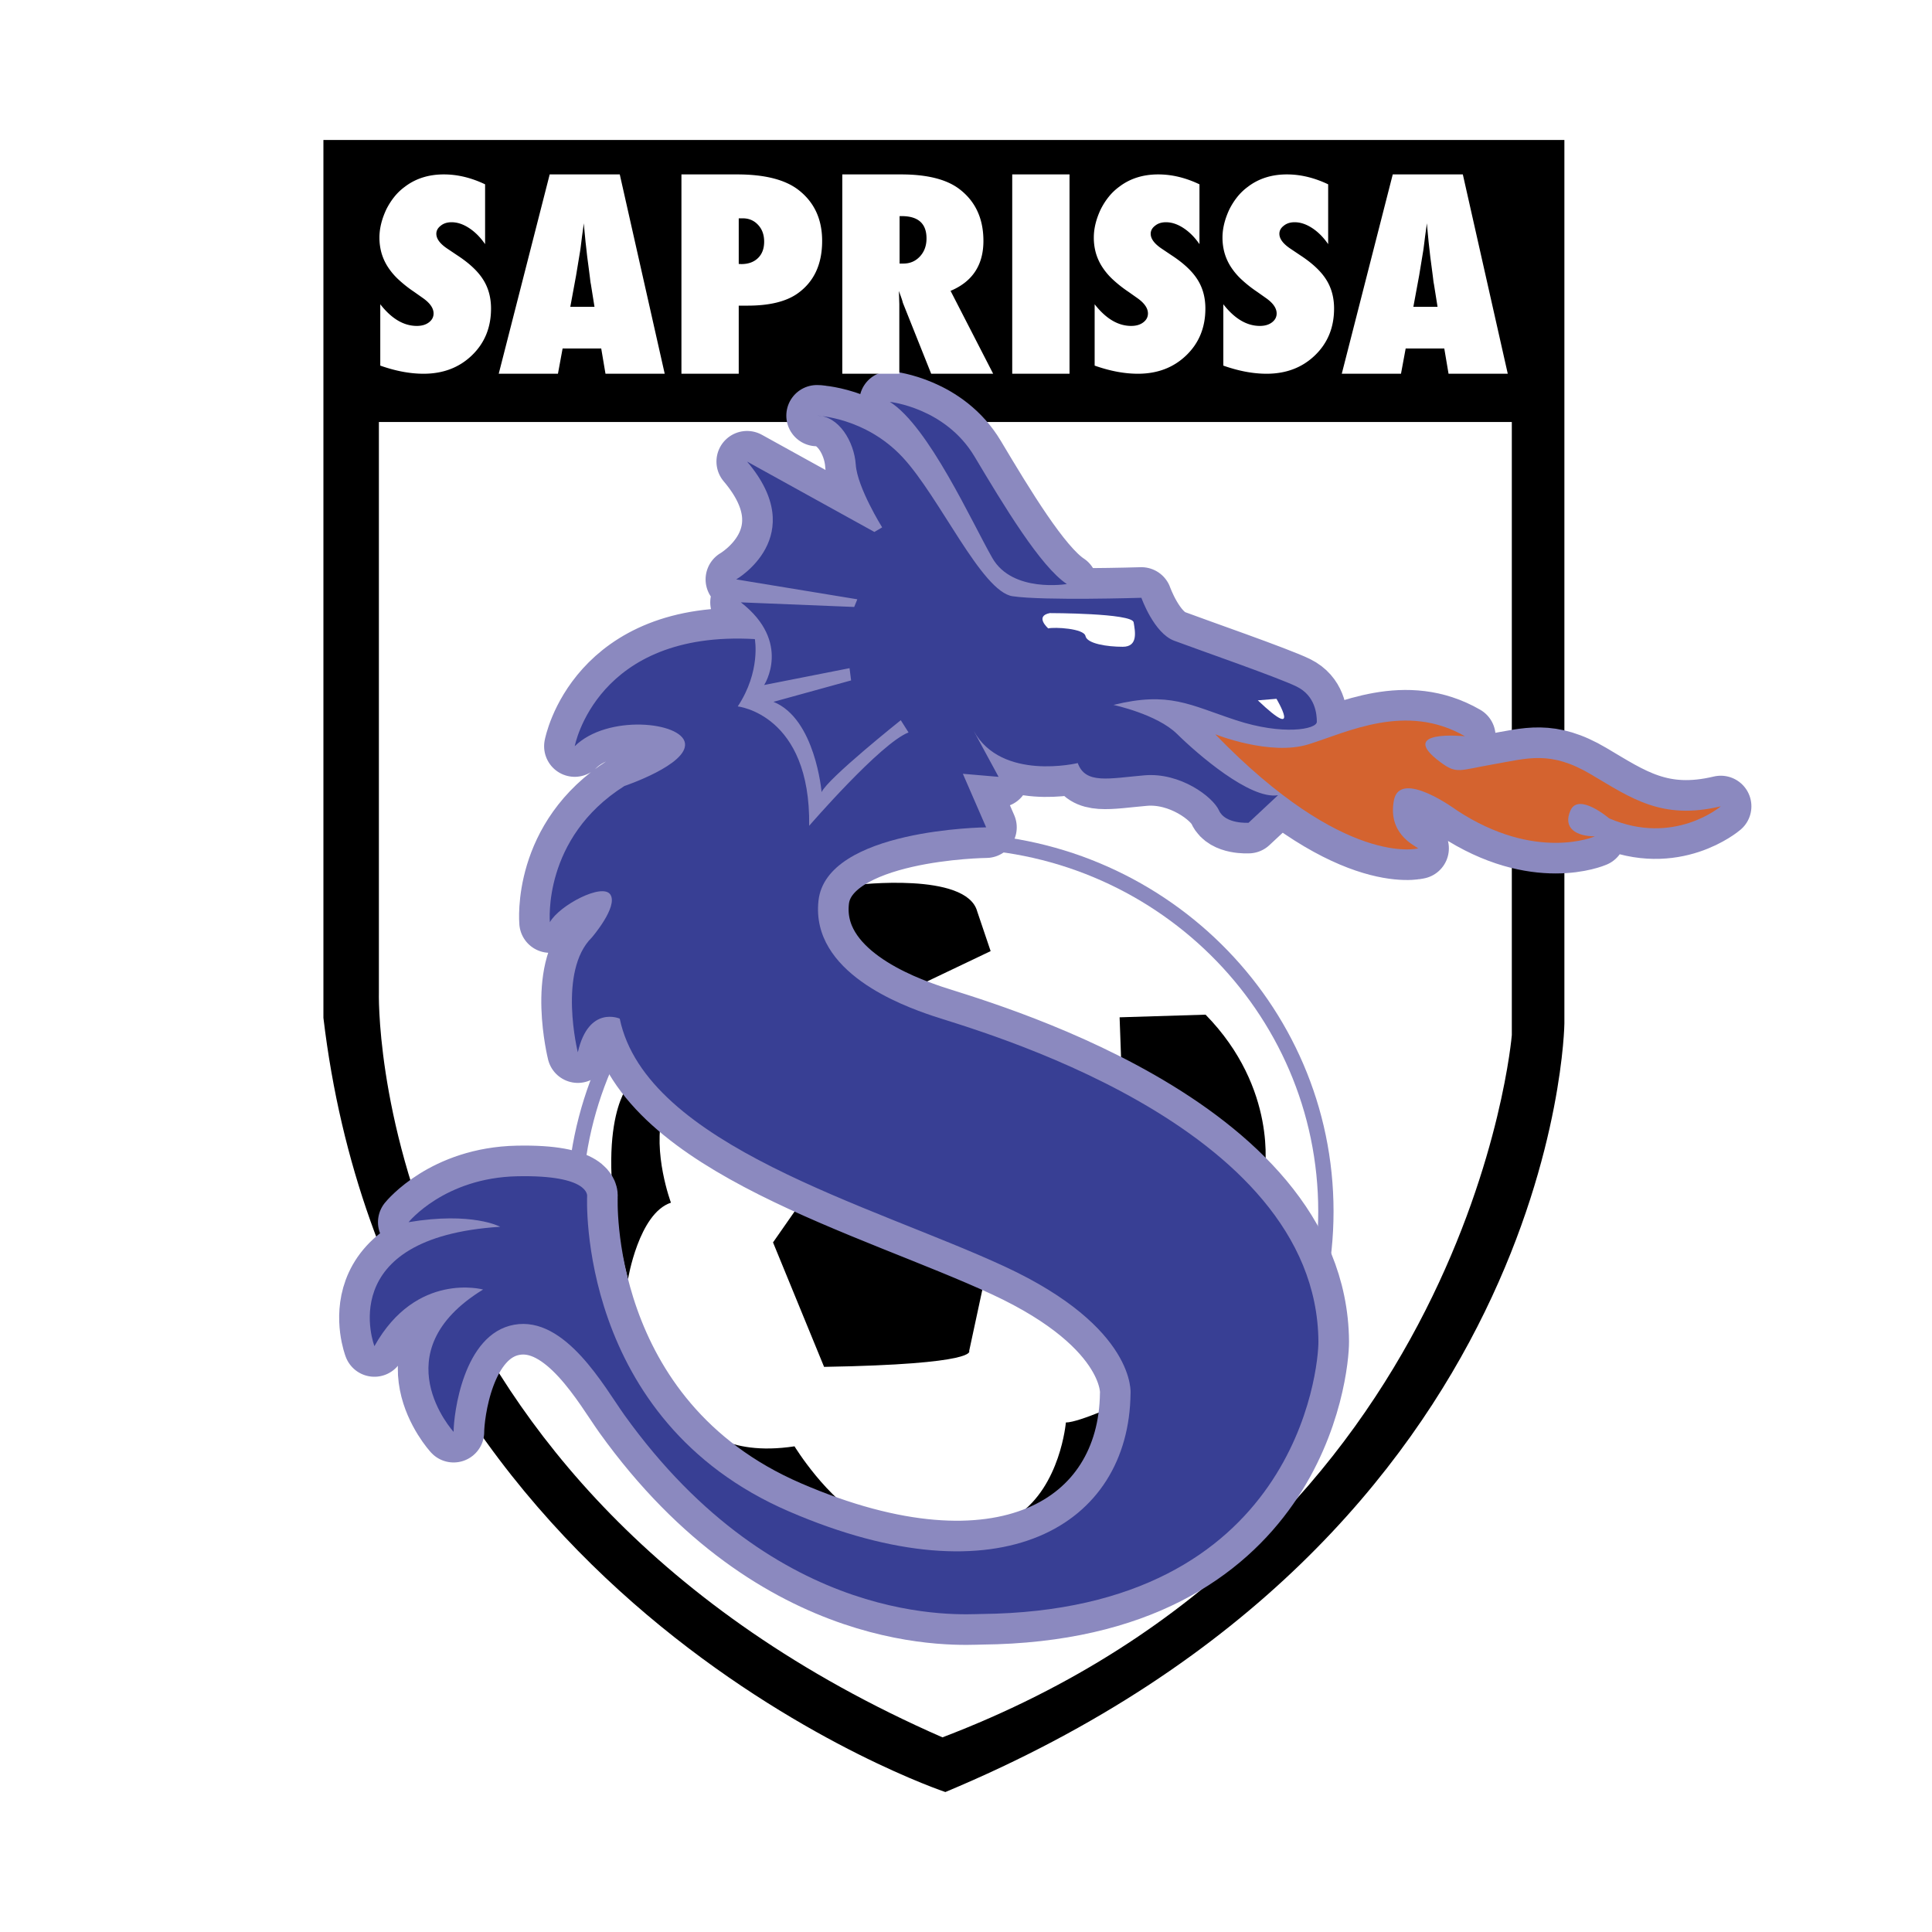
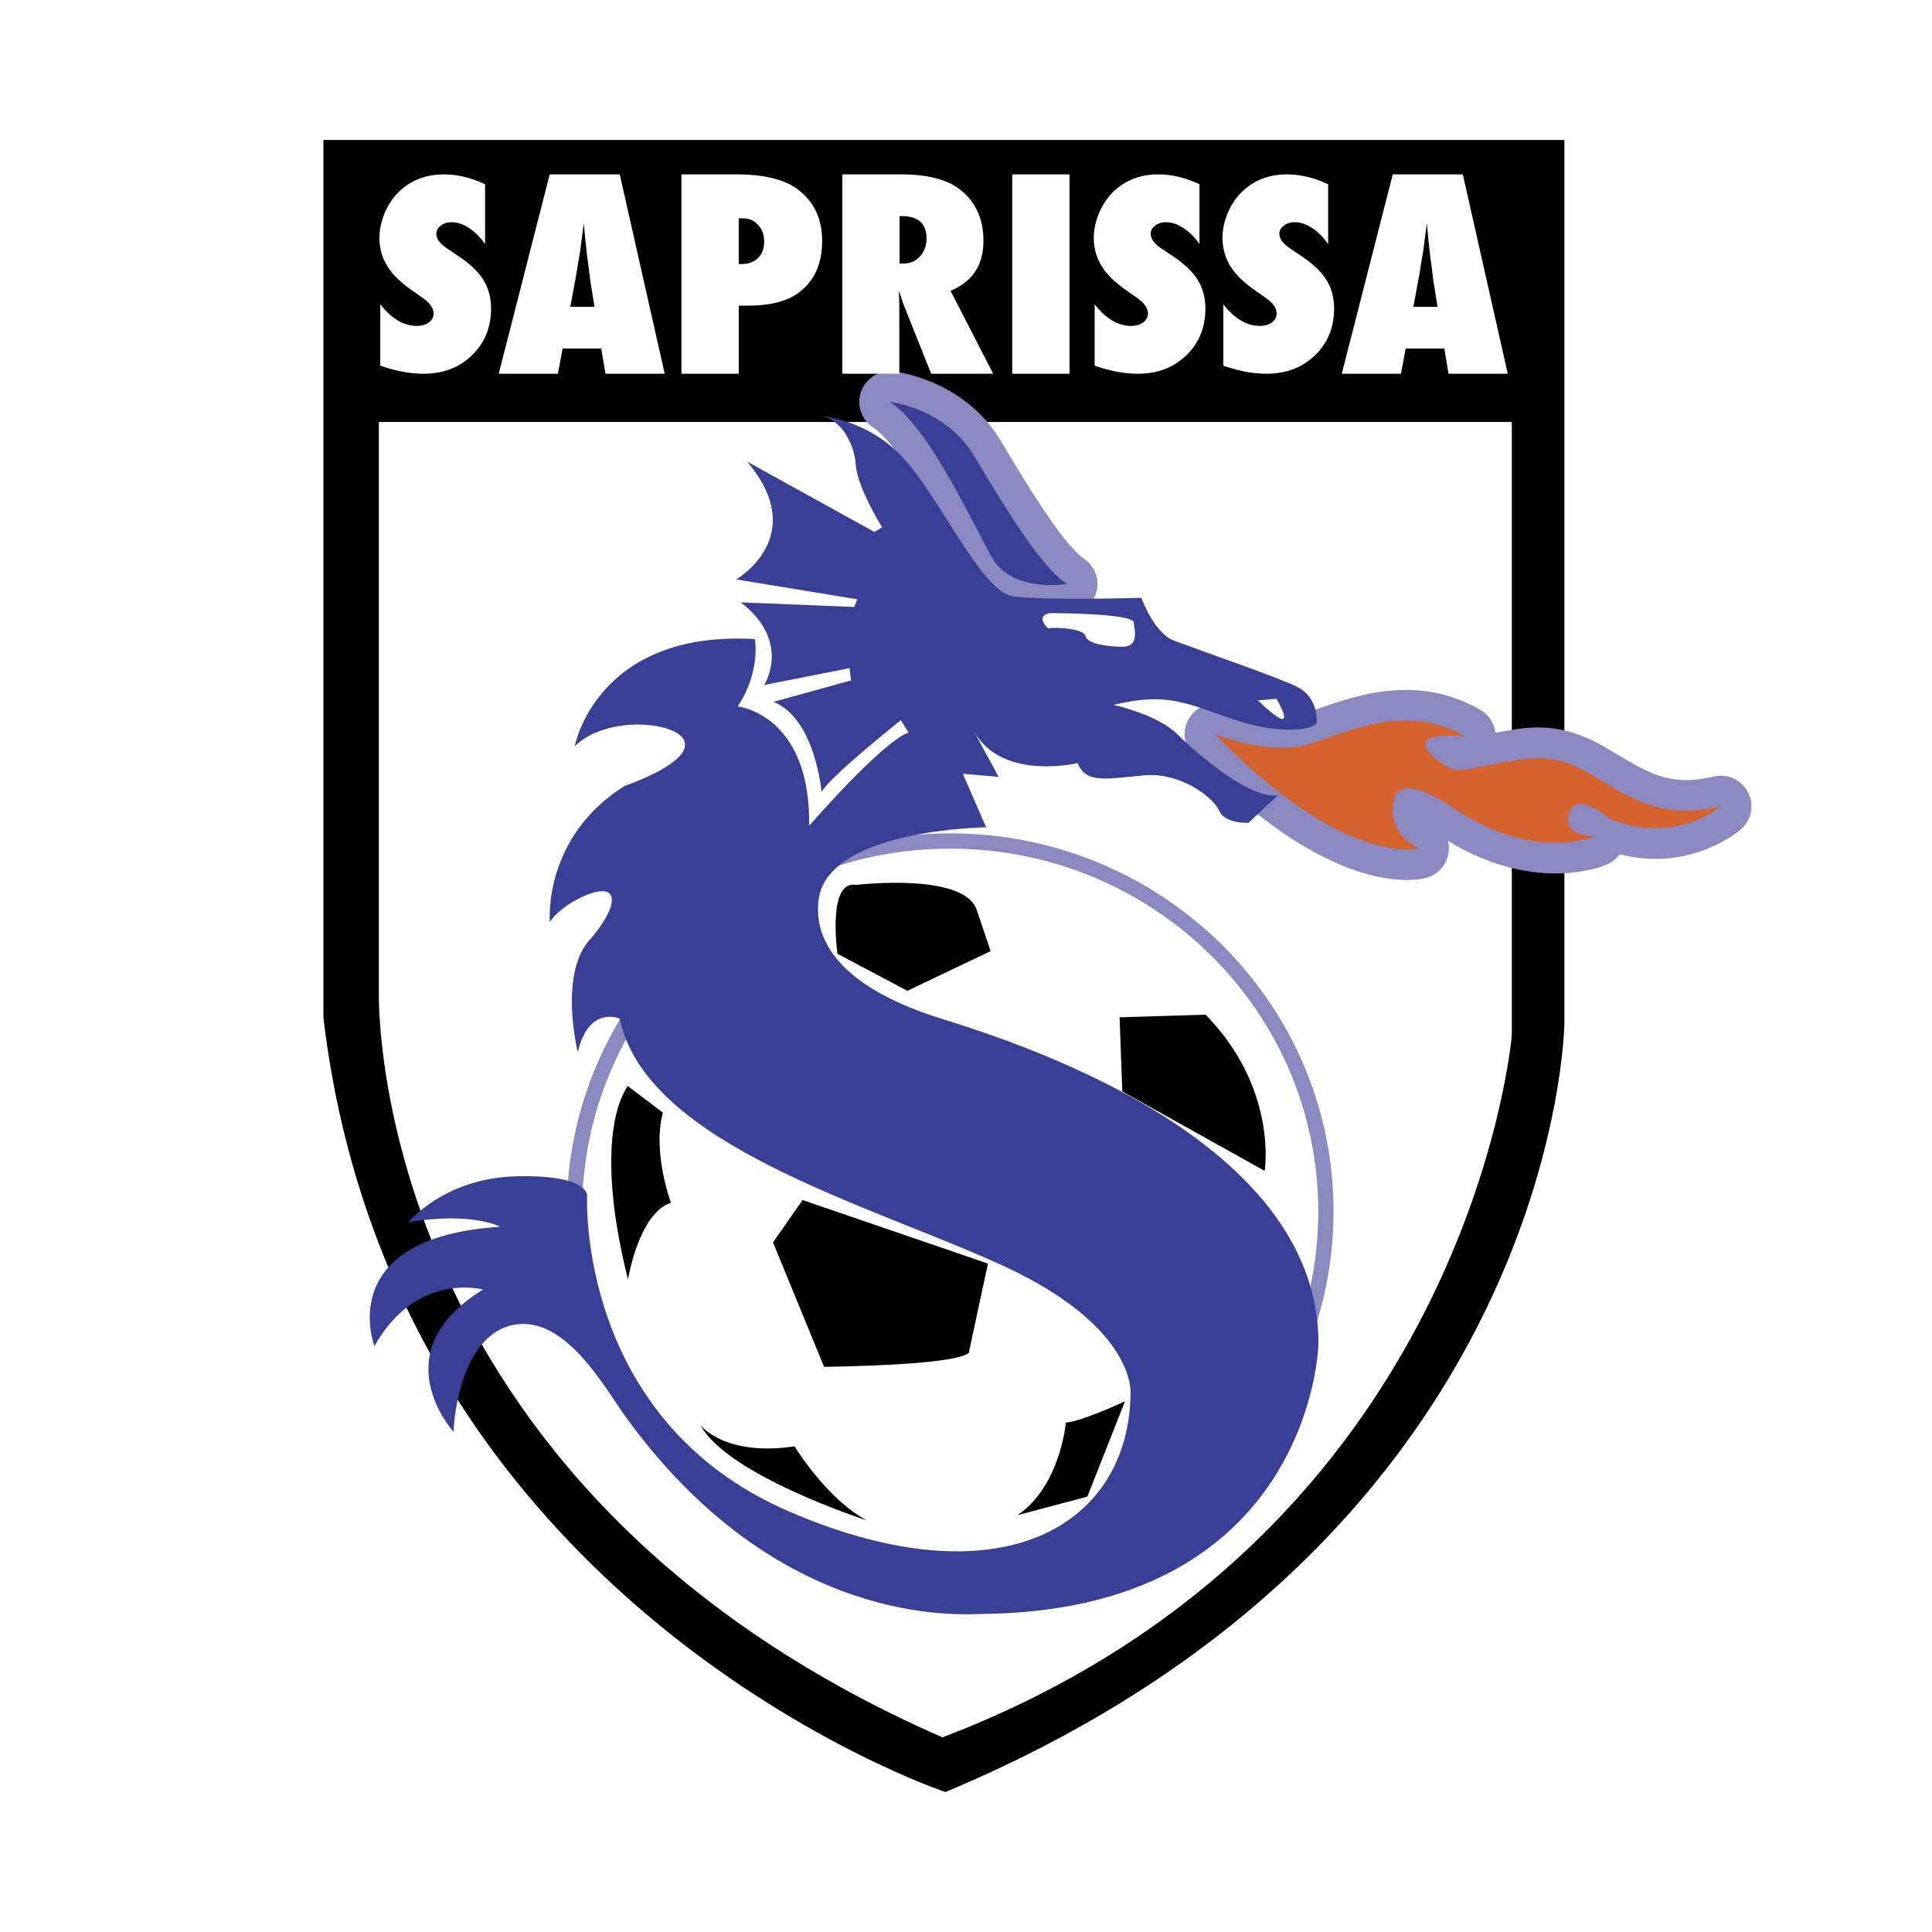
<svg xmlns="http://www.w3.org/2000/svg" width="2500" height="2500" viewBox="0 0 192.756 192.756">
  <g fill-rule="evenodd" clip-rule="evenodd">
-     <path fill="#fff" d="M0 0h192.756v192.756H0V0z" />
+     <path fill="#fff" d="M0 0v192.756H0V0z" />
    <path d="M32.267 101.547V13.964h123.812v88.157s-.584 51.114-61.76 76.671c-.001 0-55.061-18.379-62.052-77.245z" />
    <path d="M94.027 173.336c52.729-20.101 56.807-70.065 56.807-70.065V42.105H37.802v56.857c0 .001-1.457 49.104 56.225 74.374z" fill="#fff" />
    <path d="M131.521 120.867c0 19.991-16.441 36.197-36.723 36.197-20.281 0-36.723-16.206-36.723-36.197S74.518 84.67 94.798 84.67c20.282 0 36.723 16.206 36.723 36.197z" fill="#8b89bf" stroke="#8b89bf" stroke-width="3.054" stroke-miterlimit="2.613" />
    <path d="M121.244 73.258s5.469 2.197 9.318.999c3.848-1.198 9.723-4.193 15.598-.798 0 0-6.934-.733-2.432 2.595 1.621 1.198 1.822.799 5.268.2 3.443-.599 5.672-1.397 9.723.999 4.051 2.396 7.09 4.593 12.965 3.194 0 0-4.66 3.994-11.143 1.198 0 0-3.037-2.596-3.848-.798-.811 1.797.607 2.595 2.43 2.595 0 0-5.873 2.596-13.773-2.595 0 0-5.672-4.194-6.279-.999s1.822 4.393 2.43 4.792c-.001 0-7.292 1.997-20.257-11.382z" fill="#8b89bf" stroke="#8b89bf" stroke-width="6.107" stroke-linejoin="round" stroke-miterlimit="2.613" />
    <path d="M131.521 120.867c0 19.991-16.441 36.197-36.723 36.197-20.281 0-36.723-16.206-36.723-36.197S74.518 84.67 94.798 84.67c20.282 0 36.723 16.206 36.723 36.197z" fill="#fff" />
    <path d="M62.651 127.654s1.072-6.604 4.289-7.662c0 0-1.876-5.02-.805-8.983l-3.484-2.642s-3.753 4.227 0 19.287zM77.125 123.956l2.949-4.229 18.495 6.342-1.875 8.719s1.071 1.321-14.475 1.585l-5.094-12.417zM69.888 142.187s2.412 3.17 9.381 2.113c0 0 3.217 5.284 7.237 7.398 0 0-13.937-4.491-16.618-9.511zM106.342 141.922s-.537 6.341-4.824 9.247l6.969-1.85 3.752-9.511c-.001.001-4.557 2.114-5.897 2.114zM111.703 101.497l.268 7.398 14.207 7.926s1.34-8.19-5.898-15.588l-8.577.264zM85.434 88.287s10.989-1.321 12.062 2.643l1.34 3.963-8.309 3.963-6.969-3.699c0-.001-1.072-7.398 1.876-6.87z" />
    <path d="M88.783 40.096s5.535.574 8.447 5.456c2.914 4.881 6.59 10.994 9.211 12.717 0 0-5.422.916-7.434-2.596-2.014-3.512-6.352-13.138-10.224-15.577z" fill="#8b89bf" stroke="#8b89bf" stroke-width="6.107" stroke-linejoin="round" stroke-miterlimit="2.613" />
-     <path d="M113.877 59.643s1.24 3.512 3.254 4.275c2.014.764 10.377 3.665 12.236 4.581 1.859.916 2.014 2.748 2.014 3.511 0 .764-3.406 1.375-8.055-.152-4.646-1.527-6.66-2.901-12.236-1.527 0 0 4.336.916 6.35 2.901 2.014 1.985 7.281 6.566 10.068 6.108l-2.941 2.748s-2.324.153-2.943-1.222c-.619-1.374-3.873-3.817-7.436-3.512-3.562.306-5.887.916-6.66-1.222 0 0-7.592 1.832-10.379-3.206l2.479 4.58-3.563-.305 2.323 5.344s-15.955.153-16.729 7.33c-.774 7.176 8.425 10.467 11.308 11.451 4.027 1.375 38.416 10.688 38.572 32.523.018 2.6-2.17 26.873-33.615 27.179-2.013.02-20.292 1.526-35.627-19.851-1.969-2.745-5.886-9.924-10.998-9.008-5.112.916-6.042 9.008-6.042 10.688 0 0-7.28-7.94 2.943-14.2 0 0-6.661-1.833-10.843 5.649 0 0-4.183-10.841 12.547-11.91 0 0-2.789-1.526-9.139-.458 0 0 3.562-4.428 10.843-4.581 7.28-.152 6.971 1.985 6.971 1.985s-1.085 22.293 20.137 31.454c21.221 9.161 33.924 1.374 34.079-11.757 0 0 .619-6.565-12.547-12.673-13.167-6.108-35.782-12.062-38.416-24.735 0 0-3.098-1.375-4.182 3.358 0 0-2.014-8.093 1.395-11.452 0 0 2.633-3.054 1.858-4.275-.774-1.221-5.112 1.069-6.041 2.748 0 0-.775-8.397 7.435-13.589 0 0 6.351-2.137 6.042-4.275-.31-2.138-7.745-2.901-10.999.305 0 0 2.169-11.604 17.969-10.688 0 0 .619 3.207-1.704 6.718 0 0 7.28.764 7.125 11.91 0 0 7.126-8.245 9.914-9.314l-.774-1.221s-7.281 5.802-7.9 7.176c0 0-.62-7.329-4.802-9.009l7.745-2.137-.155-1.222-8.519 1.68s2.788-4.275-2.324-8.246l11.308.459.31-.764-12.082-1.985s7.435-4.275 1.084-11.757l12.702 7.023.774-.458s-2.479-3.97-2.633-6.26-1.704-4.886-3.873-4.886c0 0 4.802.153 8.52 4.123 3.718 3.969 7.899 13.437 10.997 13.894 3.097.461 12.855.156 12.855.156z" fill="#8b89bf" stroke="#8b89bf" stroke-width="6.107" stroke-linejoin="round" stroke-miterlimit="2.613" />
    <path d="M88.783 40.096s5.535.574 8.447 5.456c2.914 4.881 6.59 10.994 9.211 12.717 0 0-5.422.916-7.434-2.596-2.014-3.512-6.352-13.138-10.224-15.577z" fill="#383f94" />
    <path d="M113.877 59.643s1.24 3.512 3.254 4.275c2.014.764 10.377 3.665 12.236 4.581 1.859.916 2.014 2.748 2.014 3.511 0 .764-3.406 1.375-8.055-.152-4.646-1.527-6.66-2.901-12.236-1.527 0 0 4.336.916 6.35 2.901 2.014 1.985 7.281 6.566 10.068 6.108l-2.941 2.748s-2.324.153-2.943-1.222c-.619-1.374-3.873-3.817-7.436-3.512-3.562.306-5.887.916-6.66-1.222 0 0-7.592 1.832-10.379-3.206l2.479 4.58-3.563-.305 2.323 5.344s-15.955.153-16.729 7.33c-.774 7.176 8.425 10.467 11.308 11.451 4.027 1.375 38.416 10.688 38.572 32.523.018 2.6-2.17 26.873-33.615 27.179-2.013.02-20.292 1.526-35.627-19.851-1.969-2.745-5.886-9.924-10.998-9.008-5.112.916-6.042 9.008-6.042 10.688 0 0-7.28-7.94 2.943-14.2 0 0-6.661-1.833-10.843 5.649 0 0-4.183-10.841 12.547-11.91 0 0-2.789-1.526-9.139-.458 0 0 3.562-4.428 10.843-4.581 7.28-.152 6.971 1.985 6.971 1.985s-1.085 22.293 20.137 31.454c21.221 9.161 33.924 1.374 34.079-11.757 0 0 .619-6.565-12.547-12.673-13.167-6.108-35.782-12.062-38.416-24.735 0 0-3.098-1.375-4.182 3.358 0 0-2.014-8.093 1.395-11.452 0 0 2.633-3.054 1.858-4.275-.774-1.221-5.112 1.069-6.041 2.748 0 0-.775-8.397 7.435-13.589 0 0 6.351-2.137 6.042-4.275-.31-2.138-7.745-2.901-10.998.305 0 0 2.168-11.604 17.969-10.688 0 0 .619 3.207-1.704 6.718 0 0 7.28.764 7.125 11.91 0 0 7.126-8.245 9.914-9.314l-.774-1.221s-7.28 5.802-7.9 7.176c0 0-.62-7.329-4.801-9.009l7.745-2.137-.155-1.222-8.519 1.68s2.788-4.275-2.324-8.246l11.308.459.31-.764-12.082-1.985s7.435-4.275 1.084-11.757l12.702 7.023.774-.458s-2.479-3.97-2.633-6.26-1.704-4.886-3.873-4.886c0 0 4.802.153 8.52 4.123 3.718 3.969 7.899 13.437 10.997 13.894 3.095.461 12.853.156 12.853.156z" fill="#383f94" />
    <path d="M104.738 61.169s8.209 0 8.365.917c.154.916.465 2.443-1.084 2.443-1.551 0-3.564-.306-3.719-1.069-.154-.764-3.098-.916-3.717-.764.001 0-1.394-1.221.155-1.527zM125.494 69.873l1.859-.153c.001 0 2.633 4.428-1.859.153z" fill="#fff" />
    <path d="M121.244 73.258s5.469 2.197 9.318.999c3.848-1.198 9.723-4.193 15.598-.798 0 0-6.934-.733-2.432 2.595 1.621 1.198 1.822.799 5.268.2 3.443-.599 5.672-1.397 9.723.999 4.051 2.396 7.09 4.593 12.965 3.194 0 0-4.66 3.994-11.143 1.198 0 0-3.037-2.596-3.848-.798-.811 1.797.607 2.595 2.43 2.595 0 0-5.873 2.596-13.773-2.595 0 0-5.672-4.194-6.279-.999s1.822 4.393 2.43 4.792c-.001 0-7.292 1.997-20.257-11.382z" fill="#d4632f" />
    <path d="M37.94 36.477v-6.12c1.124 1.44 2.339 2.16 3.646 2.16.493 0 .896-.117 1.206-.354.311-.236.466-.532.466-.888 0-.514-.338-1.014-1.015-1.503l-.932-.658a12.345 12.345 0 0 1-1.59-1.26 6.534 6.534 0 0 1-1.069-1.292 5.22 5.22 0 0 1-.604-1.373 5.668 5.668 0 0 1-.192-1.491c0-.894.229-1.829.686-2.807.229-.456.494-.871.795-1.248a5.46 5.46 0 0 1 1.042-1c1.078-.828 2.38-1.242 3.907-1.242 1.361 0 2.732.33 4.112.989v5.969c-.466-.678-.997-1.212-1.59-1.602-.594-.39-1.179-.585-1.754-.585-.439 0-.8.116-1.083.348-.292.223-.438.492-.438.806 0 .513.388 1.022 1.165 1.527l.905.608c1.206.787 2.07 1.593 2.591 2.42.53.827.796 1.795.796 2.904 0 1.886-.636 3.442-1.906 4.666-1.271 1.225-2.879 1.837-4.825 1.837-1.344.001-2.784-.269-4.319-.811zM66.318 37.289H60.41l-.426-2.52h-3.853l-.465 2.52h-5.908l5.085-19.888h6.991l4.484 19.888zm-7.006-6.681l-.37-2.315c-.009-.008-.027-.124-.055-.347-.018-.188-.114-.934-.288-2.237a28.099 28.099 0 0 1-.068-.599c-.028-.252-.064-.572-.11-.958l-.179-1.877c-.018.18-.043.381-.075.604l-.103.733c-.064.531-.11.9-.137 1.106a8.77 8.77 0 0 1-.055.373l-.398 2.404-.574 3.113h2.412zM73.704 37.289h-5.717V17.401h5.538c2.76 0 4.807.517 6.142 1.552 1.572 1.22 2.358 2.914 2.358 5.083 0 2.363-.836 4.125-2.509 5.285-1.143.782-2.783 1.173-4.922 1.173h-.891v6.795h.001zm0-10.955l.26.013c.694 0 1.247-.199 1.659-.598.411-.398.617-.945.617-1.639 0-.687-.202-1.244-.604-1.672-.402-.437-.915-.656-1.535-.656h-.397v4.552zM99.088 37.289h-6.183l-2.824-7.073a5.165 5.165 0 0 0-.144-.476 49.528 49.528 0 0 0-.254-.708l.042 1.312v6.945h-5.689V17.401h5.854c2.577 0 4.505.477 5.785 1.43 1.626 1.22 2.441 2.954 2.441 5.204 0 2.405-1.094 4.065-3.278 4.984l4.25 8.27zm-9.336-10.994h.383c.658 0 1.207-.235 1.645-.707s.658-1.072.658-1.801c0-1.483-.828-2.225-2.481-2.225h-.205v4.733zM106.707 37.289h-5.717V17.401h5.717v19.888zM109.213 36.477v-6.12c1.125 1.44 2.34 2.16 3.646 2.16.492 0 .895-.117 1.205-.354.312-.236.467-.532.467-.888 0-.514-.338-1.014-1.014-1.503l-.932-.658a12.515 12.515 0 0 1-1.592-1.26 6.562 6.562 0 0 1-1.068-1.292 5.187 5.187 0 0 1-.604-1.373 5.626 5.626 0 0 1-.191-1.491c0-.894.227-1.829.686-2.807.229-.456.492-.871.795-1.248a5.484 5.484 0 0 1 1.041-1c1.078-.828 2.381-1.242 3.908-1.242 1.361 0 2.732.33 4.111.989v5.969c-.467-.678-.996-1.212-1.59-1.602s-1.18-.585-1.754-.585c-.439 0-.801.116-1.084.348-.293.223-.438.492-.438.806 0 .513.389 1.022 1.164 1.527l.904.608c1.207.787 2.07 1.593 2.592 2.42.531.827.795 1.795.795 2.904 0 1.886-.635 3.442-1.906 4.666-1.27 1.225-2.877 1.837-4.824 1.837-1.342.001-2.782-.269-4.317-.811zM122.051 36.477v-6.12c1.125 1.44 2.34 2.16 3.646 2.16.494 0 .896-.117 1.207-.354.311-.236.467-.532.467-.888 0-.514-.338-1.014-1.016-1.503l-.932-.658a12.485 12.485 0 0 1-1.59-1.26 6.611 6.611 0 0 1-1.07-1.292 5.252 5.252 0 0 1-.604-1.373 5.71 5.71 0 0 1-.191-1.491c0-.894.229-1.829.686-2.807.229-.456.494-.871.795-1.248a5.495 5.495 0 0 1 1.043-1c1.078-.828 2.381-1.242 3.906-1.242 1.361 0 2.732.33 4.113.989v5.969c-.467-.678-.996-1.212-1.59-1.602-.596-.39-1.18-.585-1.756-.585-.438 0-.799.116-1.082.348-.293.223-.439.492-.439.806 0 .513.389 1.022 1.166 1.527l.904.608c1.207.787 2.07 1.593 2.592 2.42.529.827.795 1.795.795 2.904 0 1.886-.637 3.442-1.906 4.666-1.27 1.225-2.879 1.837-4.826 1.837-1.344.001-2.781-.269-4.318-.811zM150.43 37.289h-5.908l-.426-2.52h-3.852l-.467 2.52h-5.908l5.086-19.888h6.992l4.483 19.888zm-7.006-6.681l-.369-2.315c-.01-.008-.027-.124-.055-.347-.02-.188-.115-.934-.289-2.237a36.715 36.715 0 0 1-.068-.599 112.01 112.01 0 0 0-.109-.958l-.178-1.877c-.02.18-.045.381-.076.604-.031.223-.066.467-.102.733-.064.531-.111.9-.139 1.106-.027.205-.045.33-.055.373l-.396 2.404-.576 3.113h2.412z" fill="#fff" />
  </g>
</svg>